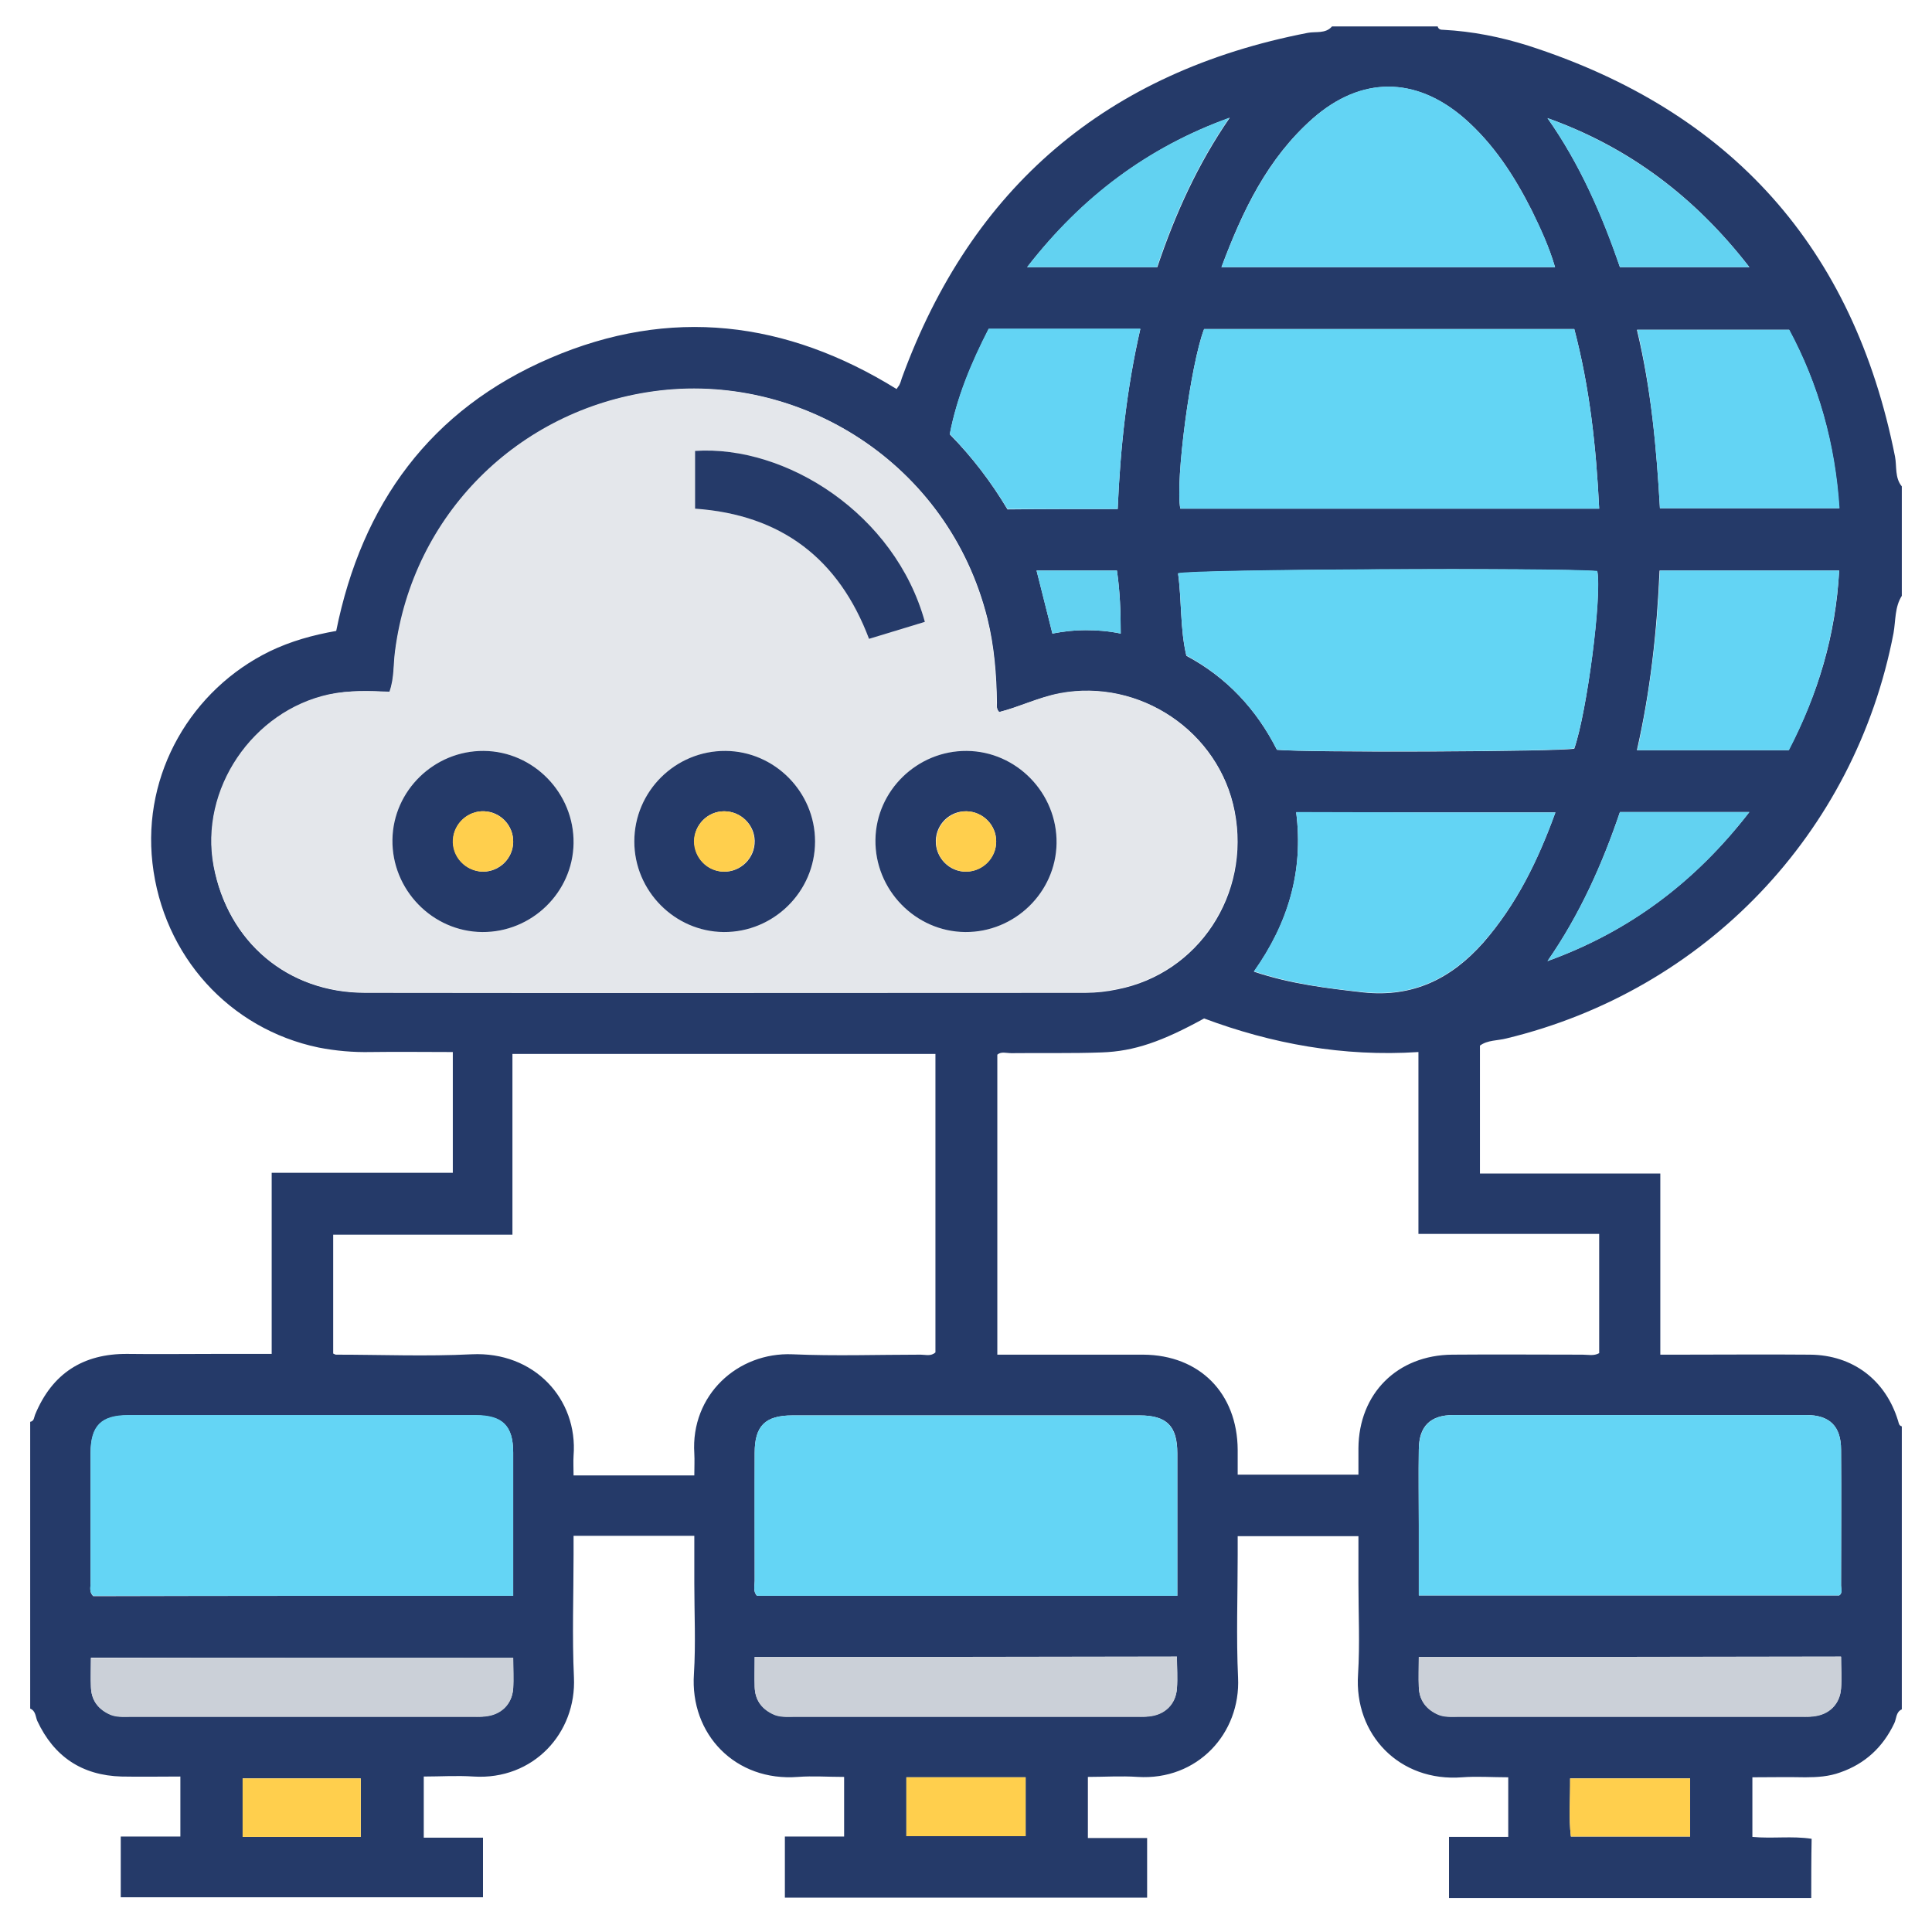
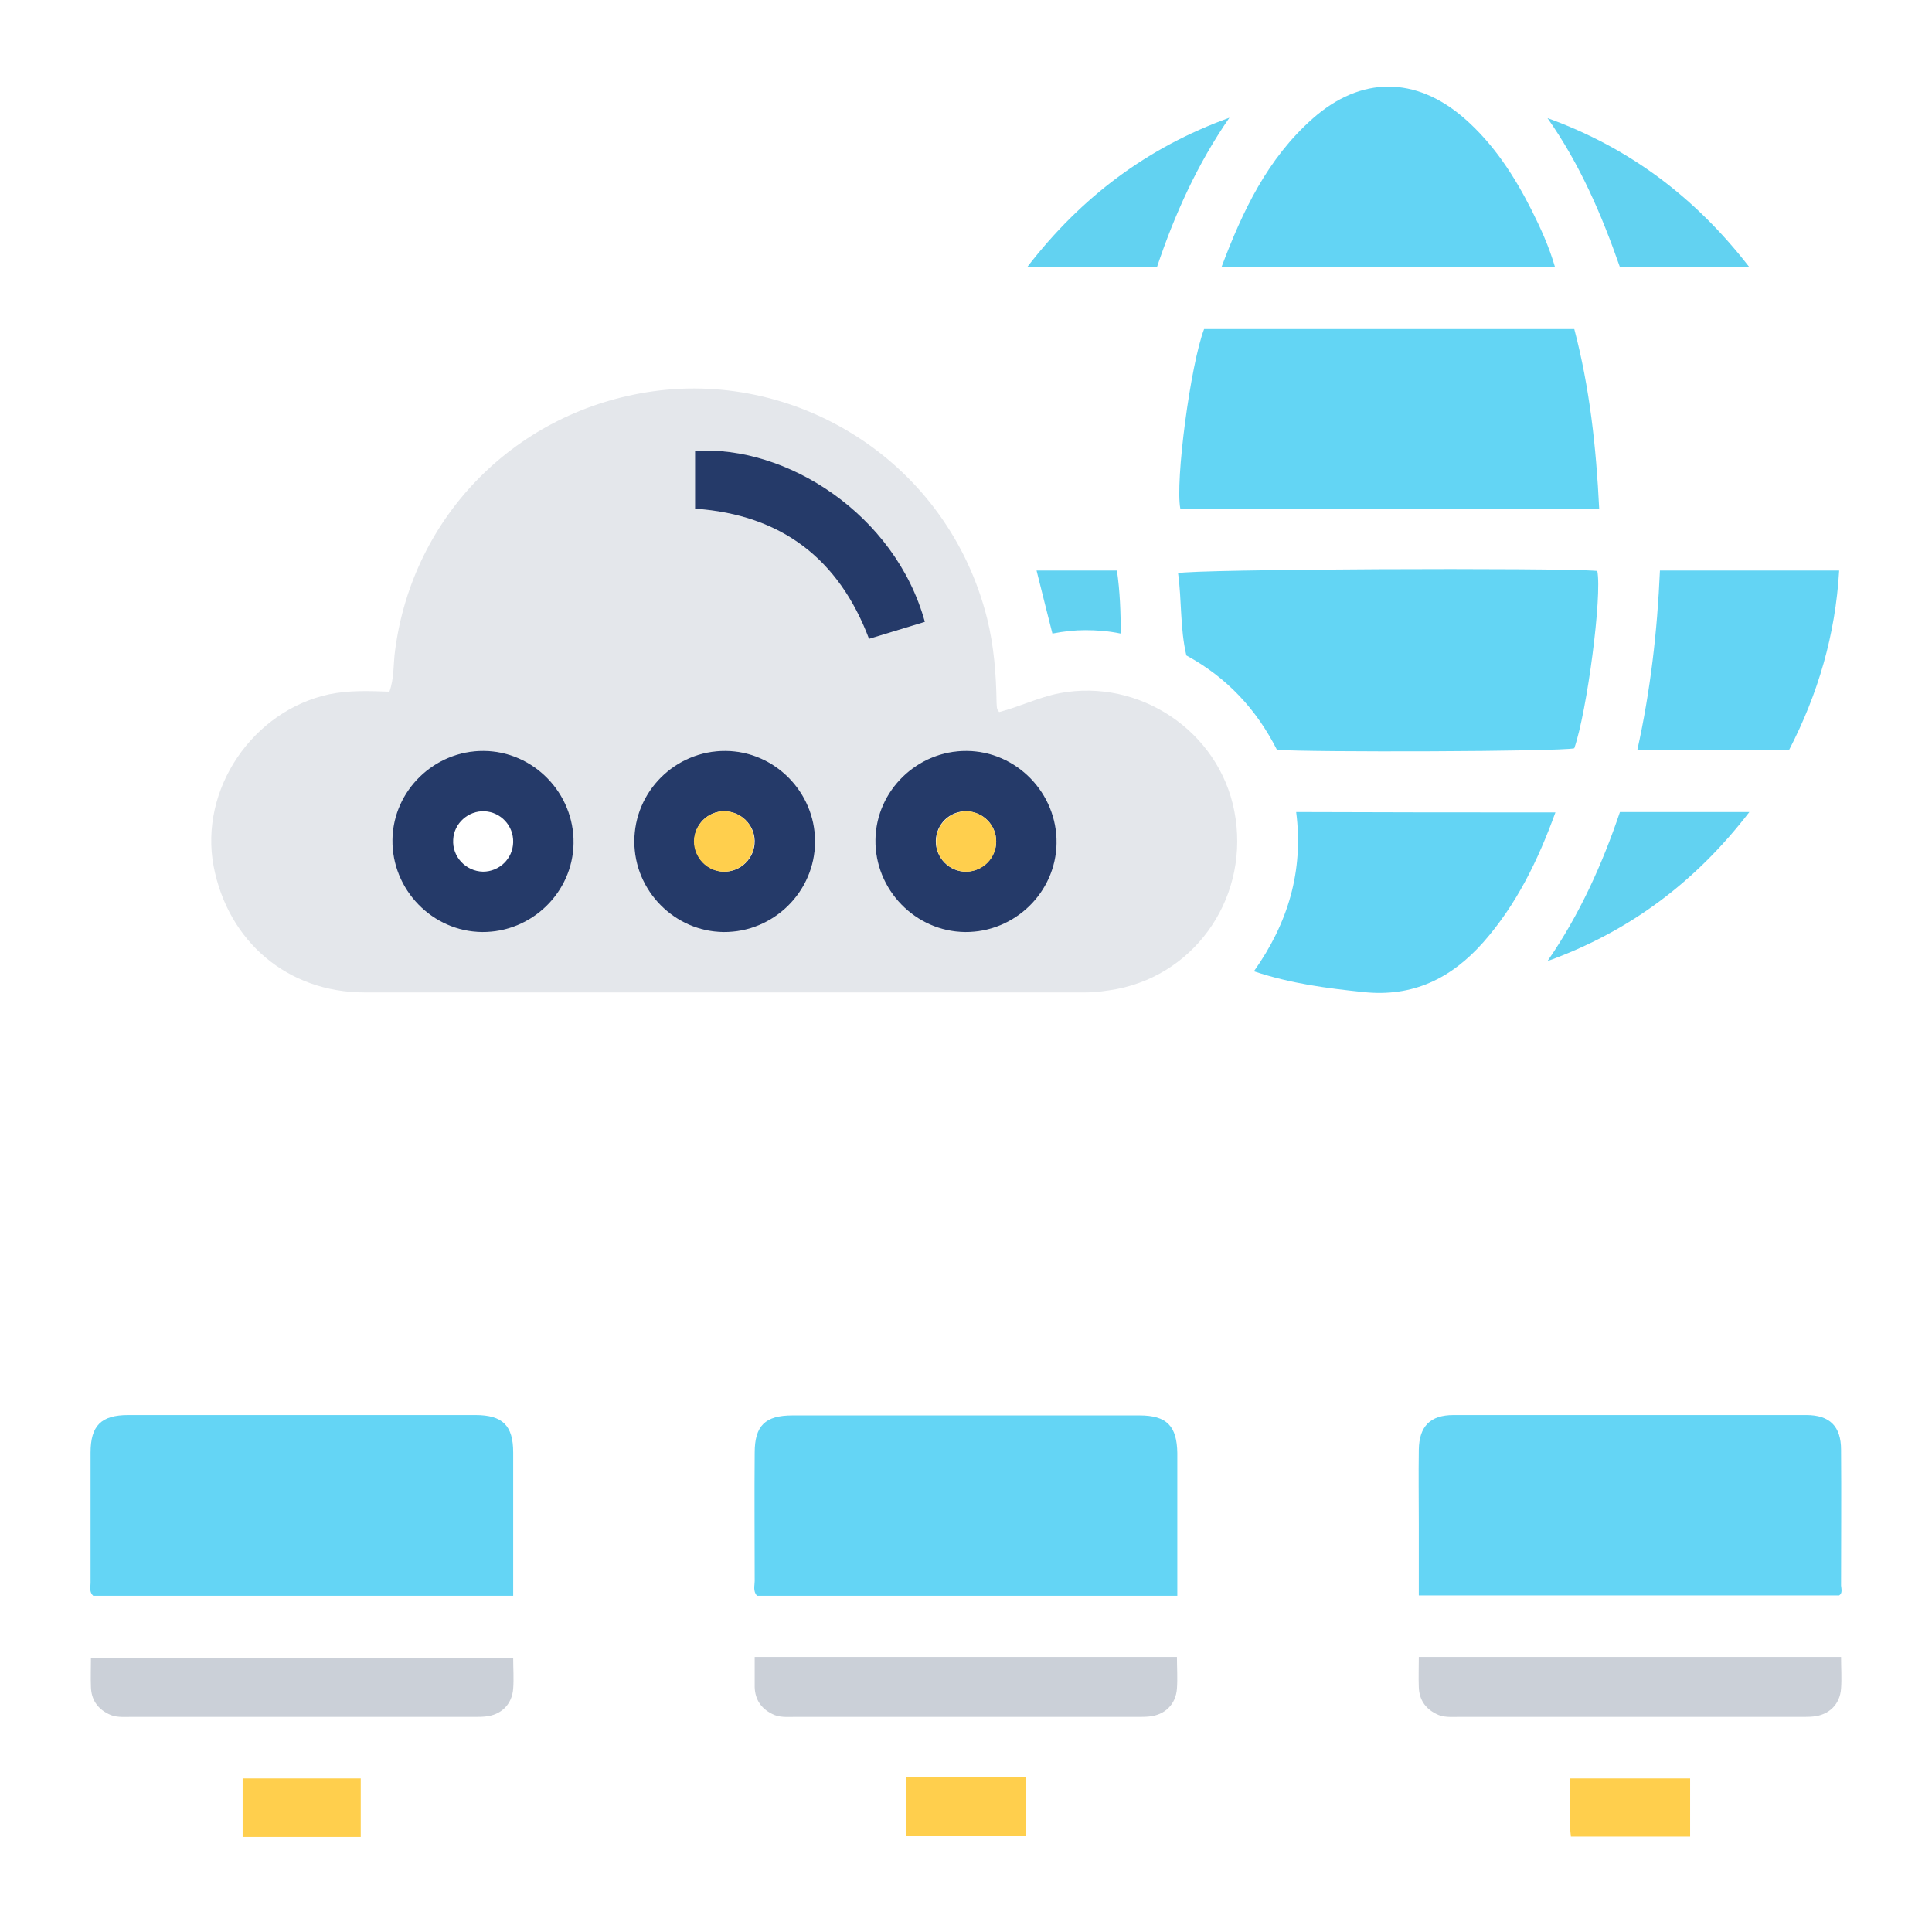
<svg xmlns="http://www.w3.org/2000/svg" version="1.1" id="Layer_1" x="0px" y="0px" viewBox="0 0 512 512" style="enable-background:new 0 0 512 512;" xml:space="preserve">
  <style type="text/css">
	.st0{fill:#253A69;}
	.st1{fill:#E4E7EB;}
	.st2{fill:#64D5F5;}
	.st3{fill:#63D5F4;}
	.st4{fill:#63D4F4;}
	.st5{fill:#CBD0D8;}
	.st6{fill:#62D2F1;}
	.st7{fill:#FFCF4D;}
</style>
  <g>
    <g>
-       <path class="st0" d="M480,503c-32,0-64,0-96,0c0-5.3,0-10.5,0-16.2c5.6,0,10.7,0,15.7,0c0-5.5,0-10.5,0-15.8    c-4.3,0-8.3-0.3-12.2,0c-16.6,1.3-28.7-11.3-27.6-27.3c0.5-8,0.1-16,0.1-24c0-4.1,0-8.2,0-12.6c-10.8,0-21.2,0-32,0    c0,1.8,0,3.4,0,5c0,10.8-0.4,21.7,0.1,32.5c0.7,14.8-10.8,27.3-26.6,26.3c-4.4-0.3-8.9,0-13.2,0c0,5.6,0,10.7,0,16.2    c5.4,0,10.4,0,15.7,0c0,5.5,0,10.7,0,15.8c-32,0-64,0-96,0c0-5.3,0-10.5,0-16.2c5.6,0,10.7,0,15.7,0c0-5.5,0-10.5,0-15.8    c-4.3,0-8.3-0.3-12.2,0c-16.6,1.3-28.7-11.3-27.6-27.3c0.5-8,0.1-16,0.1-24c0-4.1,0-8.2,0-12.6c-10.8,0-21.2,0-32,0    c0,1.8,0,3.4,0,5c0,10.8-0.4,21.7,0.1,32.5c0.7,14.8-10.8,27.3-26.6,26.3c-4.4-0.3-8.9,0-13.2,0c0,5.6,0,10.7,0,16.2    c5.4,0,10.4,0,15.7,0c0,5.5,0,10.7,0,15.8c-32,0-64,0-96,0c0-5.3,0-10.5,0-16.1c5.6,0,10.7,0,15.8,0c0-5.4,0-10.5,0-15.9    c-5.3,0-10.5,0.1-15.6,0c-10.5-0.3-17.9-5.3-22.3-14.7c-0.5-1.1-0.4-2.7-1.9-3.3c0-25.3,0-50.7,0-76c1.1-0.2,1-1.2,1.3-1.9    c4.5-10.9,12.7-16.2,24.5-16.1c7.7,0.1,15.3,0,23,0c5,0,9.9,0,15.2,0c0-16.1,0-31.9,0-48c16.1,0,31.9,0,48,0c0-9,0-17.6,0-26.2    c0-1.8,0-3.6,0-5.8c-7.5,0-14.6-0.1-21.7,0c-4.7,0.1-9.3-0.3-13.9-1.2c-23.5-4.9-41.2-24.2-44-48.9c-2.7-23.8,10.4-46,31.1-56.1    c5.6-2.7,11.4-4.3,17.6-5.4c6.8-33.7,25-58.7,56.7-72.3c31.8-13.7,62.6-9.9,91.8,8.2c0.3-0.5,0.5-0.7,0.7-1    c0.3-0.6,0.5-1.2,0.7-1.9C257.5,49.5,293.4,19,346.6,8.7c2.1-0.4,4.7,0.3,6.4-1.7c9.3,0,18.7,0,28,0c0.2,0.8,0.8,0.9,1.5,0.9    c7.7,0.4,15.2,1.9,22.5,4.2c53.7,17.3,86.2,53.5,97.2,108.9c0.5,2.6-0.1,5.6,1.8,7.9c0,9.7,0,19.3,0,29c-1.9,3-1.6,6.5-2.2,9.9    c-10.2,53.1-50,94.7-102.6,107.4c-2.3,0.6-5,0.4-7,1.9c0,11.3,0,22.4,0,33.9c15.9,0,31.7,0,47.8,0c0,8.2,0,15.9,0,23.7    c0,8,0,15.9,0,24.3c2,0,3.6,0,5.2,0c11.5,0,23-0.1,34.5,0c11.3,0.1,20,6.7,23.3,17.5c0.2,0.6,0.2,1.3,1,1.5c0,25,0,50,0,75    c-1.6,0.7-1.4,2.5-2,3.7c-3,6.3-7.7,10.7-14.3,13c-3,1.1-6.1,1.3-9.3,1.3c-4.7-0.1-9.5,0-14,0c0,5.7,0,10.8,0,15.8    c5.4,0.5,10.5-0.3,15.7,0.5C480,492.7,480,497.9,480,503z M264.8,188.7c-0.8-0.8-0.6-1.7-0.6-2.4c-0.1-7.5-0.7-15-2.5-22.3    c-10.3-41.4-49.9-65.6-88.5-60.2c-35.9,5-63.6,32.7-68.4,68.7c-0.5,3.5-0.2,7.2-1.5,10.9c-5.5-0.3-10.8-0.5-16,0.7    c-20.3,4.4-34.4,25.2-30.6,45.5c3.7,20.1,19.6,33.5,40,33.5c63.7,0.1,127.3,0,191,0c2.8,0,5.6-0.3,8.4-0.9    c21.5-4.2,35.4-25.2,31.1-47.2c-4.1-21.1-25.1-35.2-46.3-31.2C275.2,184.8,270.2,187.4,264.8,188.7z M360,390.8c0-2.6,0-4.8,0-7    c0.1-14.5,10.3-24.7,24.9-24.8c11.5-0.1,23,0,34.5,0c1.4,0,3,0.4,4.4-0.4c0-10.5,0-20.9,0-31.6c-16,0-31.7,0-47.9,0    c0-16.3,0-32.2,0-48.2c-20,1.3-38.9-2.2-56.8-8.9c-11.1,6.1-18.5,8.7-27.1,9c-8,0.3-16,0.1-24,0.2c-1.3,0-2.7-0.5-3.7,0.4    c0,26.5,0,52.9,0,79.5c1.3,0,2.2,0,3.2,0c11.8,0,23.7,0,35.5,0c14.9,0.1,24.9,10.2,25,25.2c0,2.1,0,4.3,0,6.6    C338.8,390.8,349.2,390.8,360,390.8z M247.9,279.3c-37.5,0-74.6,0-112.1,0c0,16,0,31.8,0,47.9c-16.1,0-31.9,0-47.5,0    c0,10.8,0,21.2,0,31.5c0.4,0.2,0.6,0.3,0.7,0.3c12,0,24,0.5,36-0.1c16.5-0.8,28.2,11.8,27,26.9c-0.1,1.6,0,3.3,0,5.2    c9.2,0,18,0,26.8,0c1.6,0,3.3,0,5.2,0c0-2.2,0.1-4,0-5.8c-1-15.5,11.5-26.9,26-26.3c11.3,0.5,22.7,0.1,34,0.1    c1.3,0,2.7,0.5,3.9-0.6C247.9,332.1,247.9,305.9,247.9,279.3z M487.4,422.8c0.9-0.5,0.5-1.6,0.5-2.6c0-12,0.1-24,0-36    c0-6.2-3-9.2-9.2-9.2c-31.2,0-62.3,0-93.5,0c-6.2,0-9.2,3-9.2,9.2c-0.1,6.7,0,13.3,0,20c0,6.1,0,12.2,0,18.6    C413.3,422.8,450.3,422.8,487.4,422.8z M312,422.9c0-12.9,0-25.4,0-37.8c0-7.2-2.8-10-10-10c-30.7,0-61.3,0-92,0    c-7.2,0-10,2.8-10,9.9c0,11.3,0,22.7,0,34c0,1.3-0.5,2.7,0.6,3.9C237.5,422.9,274.4,422.9,312,422.9z M136,422.9    c0-13,0-25.5,0-37.9c0-7.1-2.8-9.9-10-9.9c-30.7,0-61.3,0-92,0c-7.2,0-9.9,2.8-10,10c0,11.5,0,23,0,34.5c0,1.1-0.4,2.3,0.7,3.4    C61.6,422.9,98.5,422.9,136,422.9z M417.2,87.2c-32.9,0-65.5,0-98.1,0c-3.6,9.3-7.7,40.4-6.3,47.6c36.9,0,73.8,0,111,0    C423,118.5,421.3,102.7,417.2,87.2z M338.4,198.7c8.1,0.8,75.1,0.5,78.8-0.3c3.4-9.8,7.3-40.4,6.1-47c-10.5-1-107.5-0.5-111.1,0.6    c1,7.2,0.5,14.6,2.2,21.8C325.1,179.5,333,188,338.4,198.7z M412.1,70.8c-1.6-5.5-3.9-10.3-6.2-15.1c-4.6-9.1-10.1-17.6-17.9-24.4    c-12.9-11.1-27.3-11.1-40.1,0.1c-12,10.6-18.6,24.4-24.2,39.4C353.3,70.8,382.4,70.8,412.1,70.8z M412.2,215.3    c-23.1,0-45.8,0-68.7,0c2,15.7-2.2,29.5-11.2,42.2c9.8,3.3,19.4,4.4,29,5.5c13.1,1.4,23.3-3.6,31.8-13.2    C401.9,239.7,407.6,228,412.2,215.3z M439.9,134.7c16,0,31.7,0,47.5,0c-1.1-17.1-5.5-32.9-13.3-47.3c-13.7,0-26.9,0-40.3,0    C437.6,103.2,439,118.8,439.9,134.7z M487.4,151.2c-16.1,0-31.7,0-47.6,0c-0.7,16.1-2.4,31.8-6,47.6c13.6,0,26.9,0,40.2,0    C481.8,183.9,486.5,168.3,487.4,151.2z M296.2,134.9c0.7-16.3,2.4-32,6-47.7c-13.7,0-26.9,0-40.2,0c-4.5,8.9-8.4,18-10.3,27.9    c6,6.1,11,12.7,15.3,19.9C276.6,134.9,286.1,134.9,296.2,134.9z M376,439.1c0,3-0.1,5.4,0,7.9c0.1,3.3,1.7,5.6,4.6,7.1    c1.9,1,3.9,0.8,5.9,0.8c30.3,0,60.7,0,91,0c1,0,2,0.1,3-0.1c4.2-0.4,7.1-3.2,7.4-7.4c0.2-2.8,0-5.5,0-8.4    C450.5,439.1,413.5,439.1,376,439.1z M200,439.1c0,3-0.1,5.4,0,7.9c0.1,3.3,1.6,5.6,4.6,7.1c1.9,1,3.9,0.8,5.9,0.8    c30.3,0,60.7,0,91,0c1,0,2,0.1,3-0.1c4.2-0.4,7.1-3.2,7.4-7.4c0.2-2.8,0-5.5,0-8.4C274.5,439.1,237.5,439.1,200,439.1z M136,439.3    c-37.6,0-74.7,0-111.9,0c0,2.8-0.1,5.3,0,7.7c0.1,3.3,1.6,5.6,4.6,7.1c1.9,1,3.9,0.8,5.9,0.8c30.3,0,60.7,0,91,0c1,0,2,0.1,3-0.1    c4.2-0.4,7.1-3.2,7.4-7.4C136.1,444.9,136,442.2,136,439.3z M272.2,70.8c12,0,23.1,0,34.5,0c4.7-14,10.7-27.3,19.2-39.6    C304.2,39,286.7,52.2,272.2,70.8z M410.1,31.3c8.6,12.2,14.5,25.7,19.2,39.5c11.4,0,22.5,0,34.3,0C449.2,52.2,431.7,39,410.1,31.3    z M410.1,254.7c21.6-7.8,39.1-20.9,53.5-39.5c-11.8,0-22.9,0-34.3,0C424.6,229.1,418.6,242.5,410.1,254.7z M447.9,471.3    c-10.8,0-21.2,0-31.8,0c0.1,5.4-0.4,10.4,0.2,15.4c10.7,0,21.1,0,31.6,0C447.9,481.5,447.9,476.5,447.9,471.3z M95.6,486.8    c0-5.6,0-10.6,0-15.5c-10.7,0-21.1,0-31.3,0c0,5.4,0,10.5,0,15.5C75,486.8,85.2,486.8,95.6,486.8z M240.2,486.6    c10.4,0,20.8,0,31.6,0c0-5.1,0-10.1,0-15.6c-2.2,0-4.1,0-6.1,0c-8.4,0-16.9,0-25.5,0C240.2,476.4,240.2,481.3,240.2,486.6z     M297,167.9c0-5.8-0.2-11.2-1-16.7c-7.1,0-14.1,0-21.3,0c1.4,5.6,2.8,11,4.2,16.7c3.1-0.6,5.9-0.9,8.7-0.9    C290.7,167,293.6,167.2,297,167.9z" />
      <path class="st1" d="M264.8,188.7c5.4-1.4,10.4-3.9,16-5c21.2-4,42.2,10.1,46.3,31.2c4.3,22-9.6,43-31.1,47.2    c-2.8,0.5-5.6,0.9-8.4,0.9c-63.7,0-127.3,0-191,0c-20.4,0-36.2-13.5-40-33.5c-3.8-20.3,10.3-41.1,30.6-45.5    c5.3-1.1,10.6-0.9,16-0.7c1.3-3.6,1-7.3,1.5-10.9c4.7-36,32.5-63.7,68.4-68.7c38.6-5.4,78.1,18.8,88.5,60.2    c1.8,7.3,2.4,14.8,2.5,22.3C264.2,187.1,264,187.9,264.8,188.7z M256.2,199c-13.1-0.1-24,10.5-24.2,23.5    c-0.2,13.3,10.5,24.4,23.8,24.5c13.1,0.1,24-10.5,24.2-23.5C280.2,210.2,269.5,199.1,256.2,199z M216,223    c0-13.1-10.7-23.9-23.7-24c-13.3-0.1-24.2,10.7-24.2,24c0,13.1,10.7,23.9,23.7,24C205,247.1,216,236.3,216,223z M128.2,199    c-13.1-0.1-24,10.5-24.2,23.5c-0.2,13.3,10.5,24.4,23.8,24.5c13.1,0.1,24-10.5,24.2-23.5C152.2,210.2,141.5,199.1,128.2,199z     M245.1,164.8c-8-28.6-36.9-46.9-60.9-45.3c0,5.1,0,10.1,0,15.3c22.8,1.5,38.1,13.2,46.1,34.5    C235.4,167.7,240.1,166.3,245.1,164.8z" />
      <path class="st2" d="M487.4,422.8c-37.2,0-74.1,0-111.4,0c0-6.3,0-12.5,0-18.6c0-6.7-0.1-13.3,0-20c0.1-6.2,3-9.2,9.2-9.2    c31.2,0,62.3,0,93.5,0c6.2,0,9.2,3,9.2,9.2c0.1,12,0,24,0,36C488,421.2,488.3,422.2,487.4,422.8z" />
      <path class="st2" d="M312,422.9c-37.6,0-74.5,0-111.4,0c-1.1-1.3-0.6-2.7-0.6-3.9c0-11.3-0.1-22.7,0-34c0-7.2,2.8-9.9,10-9.9    c30.7,0,61.3,0,92,0c7.2,0,9.9,2.8,10,10C312,397.5,312,409.9,312,422.9z" />
      <path class="st2" d="M136,422.9c-37.5,0-74.4,0-111.3,0c-1.1-1-0.7-2.3-0.7-3.4c0-11.5,0-23,0-34.5c0-7.2,2.8-10,10-10    c30.7,0,61.3,0,92,0c7.2,0,10,2.8,10,9.9C136,397.4,136,409.9,136,422.9z" />
      <path class="st3" d="M417.2,87.2c4.1,15.6,5.8,31.3,6.6,47.6c-37.2,0-74.1,0-111,0c-1.4-7.2,2.7-38.2,6.3-47.6    C351.7,87.2,384.3,87.2,417.2,87.2z" />
      <path class="st3" d="M338.4,198.7c-5.4-10.7-13.3-19.2-24-25c-1.7-7.2-1.2-14.6-2.2-21.8c3.7-1.1,100.6-1.5,111.1-0.6    c1.3,6.6-2.7,37.2-6.1,47C413.5,199.2,346.5,199.4,338.4,198.7z" />
      <path class="st4" d="M412.1,70.8c-29.7,0-58.8,0-88.4,0c5.6-14.9,12.2-28.8,24.2-39.4c12.8-11.3,27.3-11.2,40.1-0.1    c7.8,6.8,13.3,15.3,17.9,24.4C408.3,60.5,410.5,65.3,412.1,70.8z" />
      <path class="st4" d="M412.2,215.3c-4.6,12.7-10.3,24.4-19.1,34.4c-8.5,9.6-18.7,14.6-31.8,13.2c-9.6-1-19.1-2.2-29-5.5    c9-12.7,13.2-26.5,11.2-42.2C366.4,215.3,389.1,215.3,412.2,215.3z" />
-       <path class="st4" d="M439.9,134.7c-0.9-15.8-2.3-31.5-6-47.3c13.4,0,26.6,0,40.3,0c7.7,14.4,12.2,30.2,13.3,47.3    C471.6,134.7,455.9,134.7,439.9,134.7z" />
      <path class="st4" d="M487.4,151.2c-1,17.1-5.6,32.7-13.3,47.6c-13.4,0-26.6,0-40.2,0c3.5-15.8,5.3-31.5,6-47.6    C455.7,151.2,471.3,151.2,487.4,151.2z" />
-       <path class="st4" d="M296.2,134.9c-10.1,0-19.5,0-29.2,0c-4.3-7.1-9.3-13.7-15.3-19.9c1.9-9.9,5.7-19,10.3-27.9    c13.4,0,26.5,0,40.2,0C298.6,102.9,296.9,118.6,296.2,134.9z" />
      <path class="st5" d="M376,439.1c37.5,0,74.4,0,111.9,0c0,2.9,0.2,5.6,0,8.4c-0.3,4.2-3.2,7-7.4,7.4c-1,0.1-2,0.1-3,0.1    c-30.3,0-60.7,0-91,0c-2,0-4,0.2-5.9-0.8c-3-1.5-4.5-3.9-4.6-7.1C375.9,444.6,376,442.1,376,439.1z" />
      <path class="st5" d="M200,439.1c37.5,0,74.5,0,111.9,0c0,2.9,0.2,5.6,0,8.4c-0.3,4.2-3.2,7-7.4,7.4c-1,0.1-2,0.1-3,0.1    c-30.3,0-60.7,0-91,0c-2,0-4,0.2-5.9-0.8c-3-1.5-4.5-3.9-4.6-7.1C200,444.6,200,442.1,200,439.1z" />
      <path class="st5" d="M136,439.3c0,2.9,0.2,5.6,0,8.2c-0.3,4.2-3.2,7-7.4,7.4c-1,0.1-2,0.1-3,0.1c-30.3,0-60.7,0-91,0    c-2,0-4,0.2-5.9-0.8c-3-1.5-4.5-3.9-4.6-7.1c-0.1-2.5,0-5,0-7.7C61.3,439.3,98.4,439.3,136,439.3z" />
      <path class="st6" d="M272.2,70.8c14.4-18.7,32-31.8,53.6-39.6c-8.5,12.3-14.5,25.6-19.2,39.6C295.3,70.8,284.2,70.8,272.2,70.8z" />
      <path class="st6" d="M410.1,31.3c21.6,7.8,39.1,20.9,53.5,39.5c-11.9,0-22.9,0-34.3,0C424.5,57,418.7,43.5,410.1,31.3z" />
      <path class="st6" d="M410.1,254.7c8.5-12.3,14.5-25.6,19.2-39.5c11.4,0,22.5,0,34.3,0C449.2,233.9,431.7,246.9,410.1,254.7z" />
      <path class="st7" d="M447.9,471.3c0,5.2,0,10.2,0,15.4c-10.5,0-20.9,0-31.6,0c-0.6-5-0.2-10.1-0.2-15.4    C426.6,471.3,437,471.3,447.9,471.3z" />
      <path class="st7" d="M95.6,486.8c-10.4,0-20.7,0-31.3,0c0-5,0-10.1,0-15.5c10.2,0,20.6,0,31.3,0C95.6,476.2,95.6,481.3,95.6,486.8    z" />
-       <path class="st7" d="M240.2,486.6c0-5.3,0-10.3,0-15.6c8.6,0,17.1,0,25.5,0c2,0,3.9,0,6.1,0c0,5.5,0,10.5,0,15.6    C261.1,486.6,250.6,486.6,240.2,486.6z" />
+       <path class="st7" d="M240.2,486.6c0-5.3,0-10.3,0-15.6c8.6,0,17.1,0,25.5,0c2,0,3.9,0,6.1,0c0,5.5,0,10.5,0,15.6    z" />
      <path class="st6" d="M297,167.9c-3.4-0.7-6.4-0.9-9.4-0.9c-2.8,0-5.6,0.3-8.7,0.9c-1.4-5.6-2.8-11-4.2-16.7c7.2,0,14.1,0,21.3,0    C296.8,156.7,297,162.1,297,167.9z" />
      <path class="st0" d="M256.2,199c13.2,0.1,24,11.2,23.8,24.5c-0.2,13-11.1,23.6-24.2,23.5c-13.2-0.1-24-11.2-23.8-24.5    C232.2,209.5,243.1,198.9,256.2,199z M264,223c0-4.4-3.5-7.9-7.9-8c-4.4-0.1-8,3.4-8.1,7.8c-0.1,4.5,3.6,8.3,8.1,8.2    C260.5,230.9,264,227.3,264,223z" />
      <path class="st0" d="M216,223c0,13.3-11,24.1-24.2,24c-13-0.1-23.7-10.9-23.7-24c0-13.3,10.9-24.1,24.2-24    C205.3,199.1,216,209.9,216,223z M191.9,215c-4.4,0-7.9,3.6-7.9,7.9c0,4.4,3.4,8,7.8,8.1c4.5,0.1,8.3-3.6,8.2-8.2    C199.9,218.5,196.3,215,191.9,215z" />
      <path class="st0" d="M128.2,199c13.2,0.1,24,11.2,23.8,24.5c-0.2,13-11.1,23.6-24.2,23.5c-13.2-0.1-24-11.2-23.8-24.5    C104.2,209.5,115.1,198.9,128.2,199z M136,223.2c0.1-4.4-3.3-8-7.6-8.2c-4.3-0.2-8.1,3.2-8.3,7.5c-0.3,4.5,3.3,8.4,7.9,8.5    C132.3,231,135.9,227.6,136,223.2z" />
      <path class="st0" d="M245.1,164.8c-5,1.5-9.8,3-14.8,4.5c-8-21.2-23.2-32.9-46.1-34.5c0-5.2,0-10.3,0-15.3    C208.3,117.9,237.2,136.2,245.1,164.8z" />
      <path class="st7" d="M264,223c0,4.4-3.5,7.9-7.8,8c-4.5,0.1-8.3-3.7-8.1-8.2c0.1-4.4,3.7-7.8,8.1-7.8    C260.4,215.1,264,218.6,264,223z" />
      <path class="st7" d="M191.9,215c4.4,0,7.9,3.5,8,7.8c0.1,4.5-3.6,8.3-8.2,8.2c-4.3-0.1-7.8-3.7-7.8-8.1    C184,218.6,187.6,215,191.9,215z" />
-       <path class="st7" d="M136,223.2c-0.1,4.3-3.7,7.8-8.1,7.8c-4.5-0.1-8.2-3.9-7.9-8.5c0.3-4.3,4-7.7,8.3-7.5    C132.7,215.2,136.1,218.9,136,223.2z" />
    </g>
  </g>
</svg>